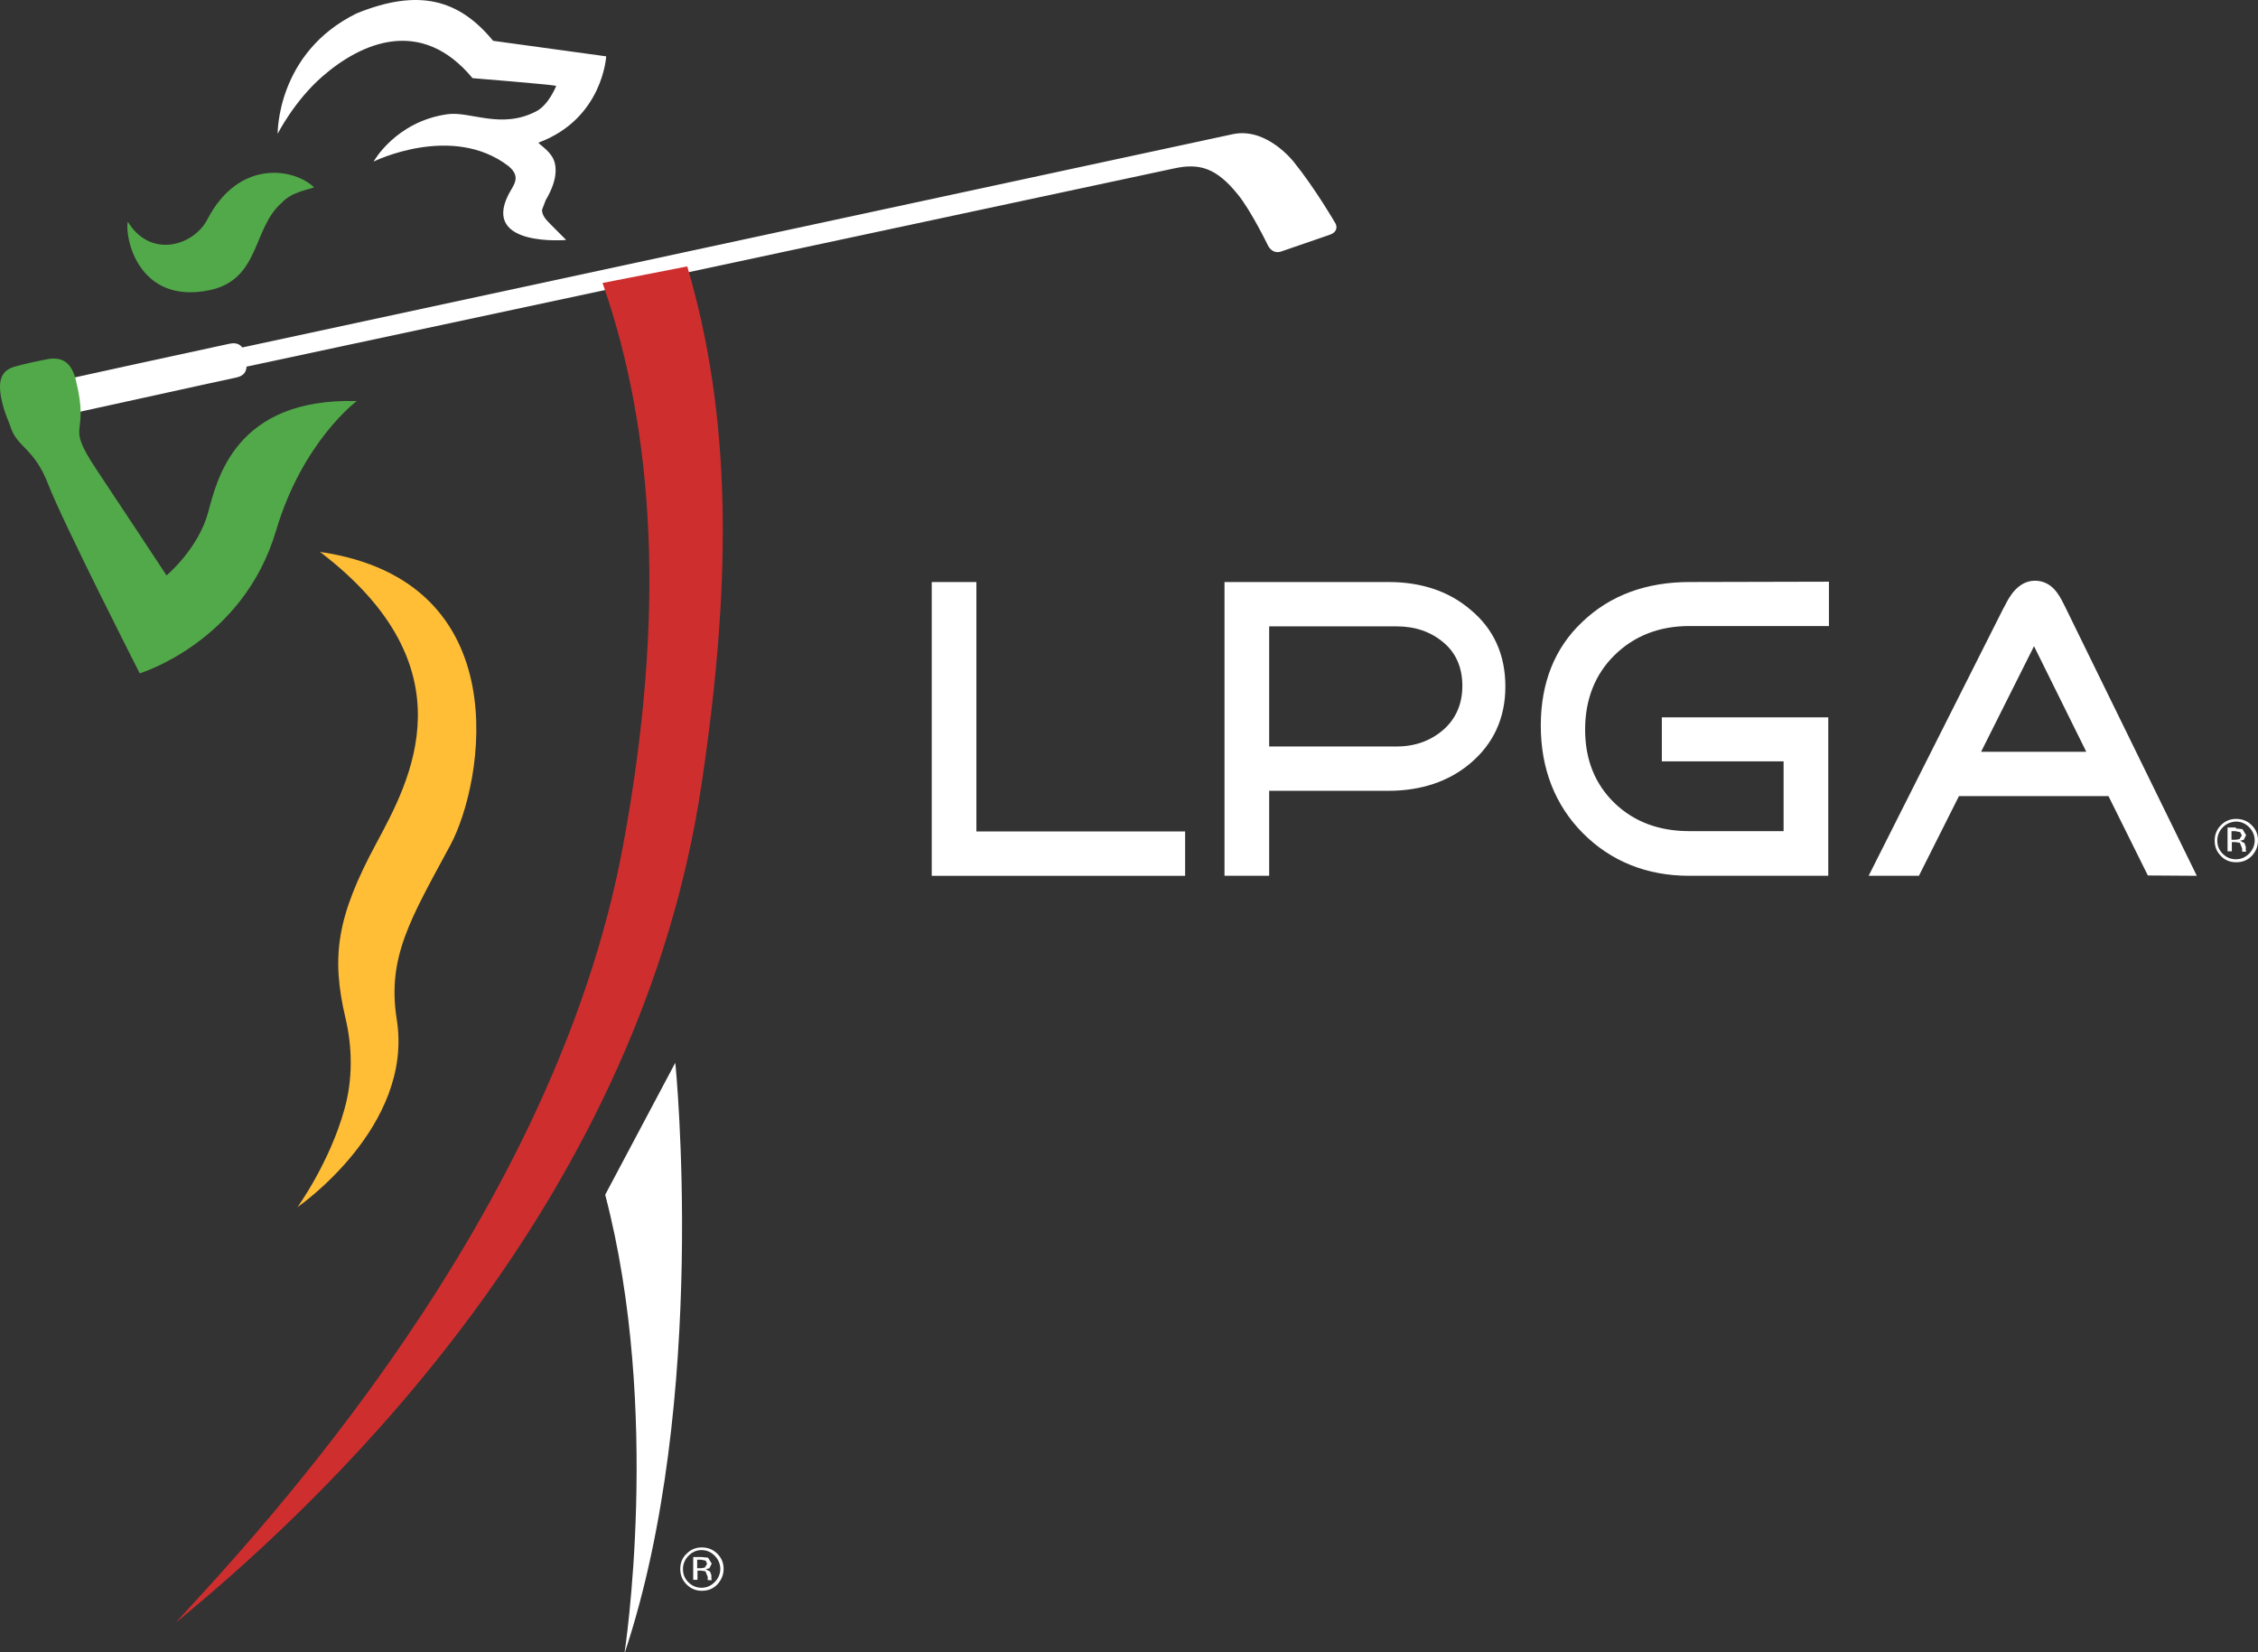
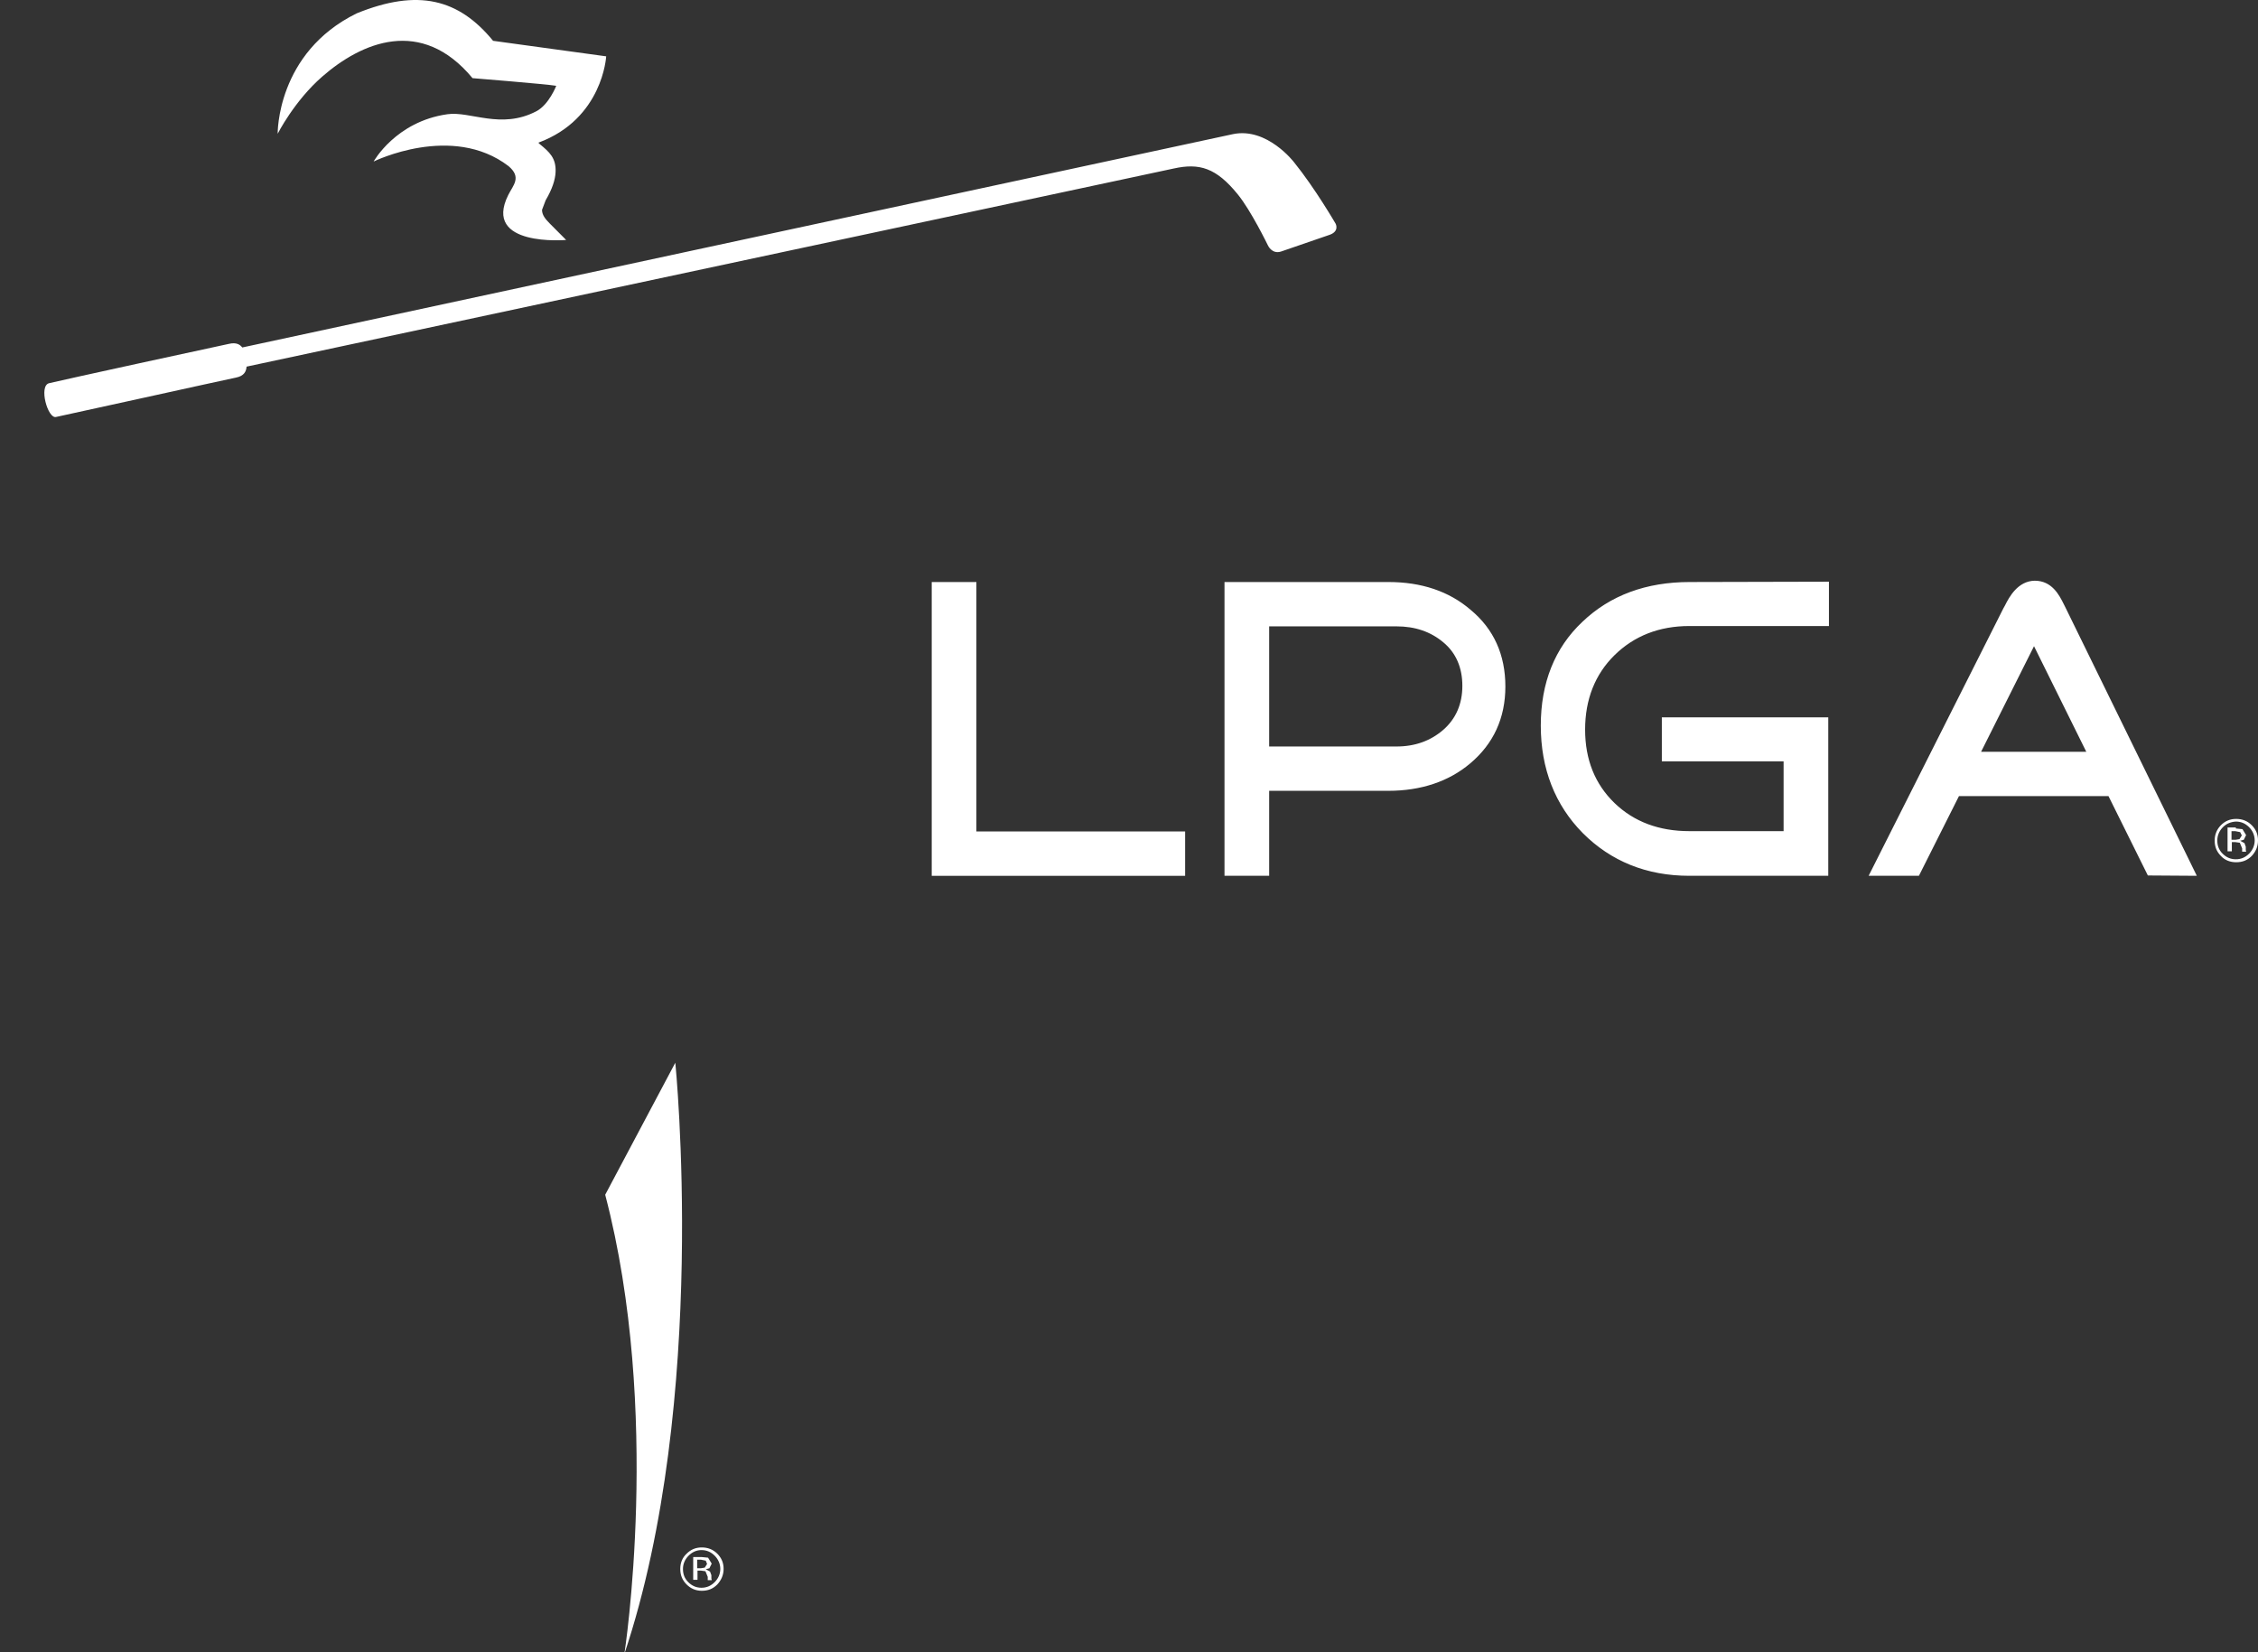
<svg xmlns="http://www.w3.org/2000/svg" width="100%" height="100%" viewBox="0 0 41 30" version="1.1" xml:space="preserve" style="fill-rule:evenodd;clip-rule:evenodd;stroke-linejoin:round;stroke-miterlimit:2;">
  <rect x="0" y="0" width="41" height="30" fill="#333333" stroke="none" />
  <path d="M12.262,19.296c0,0 0.619,6.121 -0.925,10.735c0,0 0.685,-4.397 -0.348,-8.338l1.273,-2.397Zm0.763,9.473c-0.078,0.079 -0.168,0.115 -0.282,0.115c-0.114,0 -0.204,-0.043 -0.276,-0.115c-0.078,-0.078 -0.115,-0.168 -0.115,-0.282c0,-0.108 0.037,-0.204 0.115,-0.276c0.078,-0.078 0.168,-0.114 0.276,-0.114c0.108,0 0.204,0.036 0.282,0.114c0.078,0.078 0.114,0.168 0.114,0.276c0,0.108 -0.042,0.204 -0.114,0.282Zm-0.522,-0.522c-0.066,0.066 -0.102,0.15 -0.102,0.24c0,0.096 0.03,0.174 0.096,0.24c0.066,0.066 0.144,0.102 0.24,0.102c0.096,0 0.174,-0.036 0.24,-0.102c0.066,-0.066 0.102,-0.15 0.102,-0.24c0,-0.09 -0.036,-0.174 -0.102,-0.24c-0.066,-0.066 -0.144,-0.102 -0.24,-0.102c-0.09,0 -0.168,0.036 -0.234,0.102Zm0.162,0.438l-0.078,0l0,-0.414l0.15,0l0.12,0.012l0.066,0.108l-0.042,0.084l-0.066,0.018l0.078,0.042l0.024,0.066l0,0.06l0.006,0.024l0,0.006l-0.072,0l0,-0.06l-0.042,-0.102l-0.084,-0.012l-0.06,0l0,0.168Zm0.15,-0.348l-0.09,-0.018l-0.066,0l0,0.156l0.066,0l0.072,-0.012l0.042,-0.066l-0.024,-0.06Zm4.103,-17.769l0.811,0l0,4.529l3.79,0l0,0.805l-4.601,0l0,-5.334Zm8.296,0c0.594,0 1.099,0.168 1.489,0.505c0.421,0.348 0.631,0.817 0.631,1.393c0,0.571 -0.216,1.039 -0.637,1.394c-0.39,0.33 -0.895,0.499 -1.489,0.499l-2.163,0l0,1.543l-0.811,0l0,-5.334l2.98,0Zm9.629,5.334l-0.913,0c0.102,-0.204 2.445,-4.853 2.445,-4.853l0.03,-0.054c0.078,-0.157 0.234,-0.445 0.54,-0.451c0.313,0 0.445,0.258 0.529,0.427l0.036,0.072c0,0 2.277,4.649 2.379,4.859c-0.18,0 -0.817,-0.006 -0.889,-0.006l-0.715,-1.441l-2.715,0l-0.727,1.447Zm-1.634,-4.535l-2.535,0c-0.547,0 -1.003,0.18 -1.358,0.529c-0.354,0.348 -0.534,0.805 -0.534,1.351c0,0.547 0.18,0.991 0.534,1.334c0.355,0.342 0.811,0.51 1.358,0.51l1.712,0l0,-1.267l-2.211,0l0,-0.799l3.022,0l0,2.877l-2.523,0c-0.775,0 -1.424,-0.264 -1.934,-0.775c-0.505,-0.51 -0.763,-1.171 -0.763,-1.952c0,-0.775 0.252,-1.412 0.757,-1.886c0.504,-0.481 1.159,-0.721 1.946,-0.721l2.529,-0.006l0,0.805Zm7.677,4.175c-0.078,0.078 -0.168,0.114 -0.282,0.114c-0.109,0 -0.205,-0.036 -0.277,-0.114c-0.078,-0.078 -0.114,-0.168 -0.114,-0.282c0,-0.109 0.042,-0.205 0.114,-0.277c0.078,-0.078 0.168,-0.114 0.277,-0.114c0.108,0 0.204,0.036 0.282,0.114c0.078,0.078 0.114,0.168 0.114,0.277c0,0.114 -0.042,0.204 -0.114,0.282Zm-0.523,-0.523c-0.066,0.066 -0.102,0.15 -0.102,0.241c0,0.096 0.03,0.174 0.096,0.24c0.066,0.066 0.144,0.102 0.241,0.102c0.096,0 0.174,-0.036 0.24,-0.102c0.066,-0.066 0.102,-0.15 0.102,-0.24c0,-0.091 -0.036,-0.175 -0.102,-0.241c-0.066,-0.066 -0.144,-0.102 -0.24,-0.102c-0.091,0.006 -0.169,0.036 -0.235,0.102Zm0.162,0.439l-0.078,0l0,-0.433l0.151,0l0,0.018l0.12,0.012l0.066,0.108l-0.042,0.085l-0.066,0.018l0.078,0.042l0.024,0.066l0,0.06l0.006,0.024l0,0.006l-0.072,0l0,-0.06l-0.042,-0.102l-0.084,-0.012l-0.061,0l0,0.168Zm0.151,-0.349l-0.09,-0.018l-0.067,0l0,0.157l0.073,0l0.072,-0.012l0.042,-0.067l-0.03,-0.06Zm-2.794,-1.459l-0.949,-1.917l-0.961,1.917l1.91,0Zm-12.524,-2.277l-2.313,0l0,2.181l2.313,0c0.336,0 0.618,-0.103 0.847,-0.301c0.228,-0.198 0.348,-0.468 0.348,-0.799c0,-0.33 -0.114,-0.6 -0.348,-0.793c-0.229,-0.192 -0.511,-0.288 -0.847,-0.288Zm-1.862,-8.428c0,0 -0.487,-0.637 -1.106,-0.51l-17.991,3.874c-0.042,-0.054 -0.108,-0.096 -0.24,-0.066c-0.318,0.066 -3.076,0.667 -3.268,0.715c-0.192,0.048 -0.024,0.649 0.126,0.613c0.156,-0.031 3.004,-0.661 3.268,-0.715c0.15,-0.03 0.186,-0.114 0.192,-0.199l16.838,-3.598c0.463,-0.102 0.769,-0.012 1.159,0.469c0.241,0.294 0.547,0.925 0.547,0.925c0,0 0.072,0.168 0.24,0.114l0.889,-0.306c0.174,-0.066 0.102,-0.199 0.102,-0.199c0,0 -0.372,-0.642 -0.756,-1.117Zm-14.261,0.072c0.24,0.204 0.084,0.343 -0.006,0.523c-0.475,0.949 1.051,0.817 1.051,0.817l-0.294,-0.295c-0.09,-0.09 -0.144,-0.162 -0.144,-0.252l0.066,-0.174c0.12,-0.204 0.174,-0.372 0.18,-0.511c0.012,-0.258 -0.114,-0.366 -0.289,-0.51l-0.024,-0.024c1.172,-0.433 1.232,-1.568 1.232,-1.568l-2.054,-0.282c-0.625,-0.763 -1.364,-0.95 -2.475,-0.499c-1.46,0.715 -1.436,2.187 -1.436,2.187c0,0 0.3,-0.595 0.811,-1.04c0.709,-0.618 1.796,-1.093 2.727,0.03c0,0 1.34,0.108 1.52,0.139c0,0 -0.132,0.342 -0.361,0.462c-0.642,0.336 -1.201,-0.006 -1.615,0.054c-0.938,0.132 -1.34,0.859 -1.34,0.859c0,0 1.424,-0.703 2.451,0.084Z" style="fill:#ffffff;" />
-   <path d="M11.313,15.356c-1.249,6.752 -6.595,12.446 -8.127,14.11c3.105,-2.535 8.452,-7.857 9.551,-15.216c0.577,-3.844 0.523,-6.758 -0.258,-9.413l-1.538,0.301c0.949,2.721 1.147,6.031 0.372,10.218" style="fill:#cf2e2f;fill-rule:nonzero;" />
-   <path d="M5.811,10.021c2.763,2.109 1.634,4.151 1.021,5.293c-0.715,1.327 -0.823,2.048 -0.559,3.171c0.127,0.535 0.133,1.118 -0.018,1.652c-0.27,0.979 -0.859,1.79 -0.859,1.79l0.018,-0.018c0,0 2.103,-1.453 1.79,-3.4c-0.18,-1.135 0.259,-1.838 0.974,-3.165c0.606,-1.13 1.249,-4.794 -2.367,-5.323" style="fill:#ffbe36;" />
-   <path d="M0.194,7.757c-0.042,-0.126 -0.096,-0.222 -0.144,-0.409c-0.102,-0.396 -0.06,-0.624 0.24,-0.697c0.102,-0.03 0.337,-0.084 0.523,-0.12c0.27,-0.06 0.474,0 0.565,0.373c0.264,1.075 -0.217,0.727 0.366,1.61c0.589,0.883 1.28,1.934 1.28,1.934c0,0 0.576,-0.481 0.756,-1.147c0.163,-0.601 0.493,-2.079 2.698,-2.019c0,0 -0.986,0.733 -1.466,2.355c-0.601,2.024 -2.475,2.589 -2.475,2.589c0,0 -1.394,-2.739 -1.658,-3.424c-0.258,-0.673 -0.565,-0.673 -0.685,-1.045Zm4.926,-4.079c0.168,-0.186 0.451,-0.228 0.583,-0.276c-0.355,-0.343 -1.364,-0.529 -1.941,0.588c-0.246,0.469 -1.027,0.715 -1.441,0.036c-0.06,0.277 0.186,1.508 1.478,1.244c0.931,-0.192 0.78,-1.129 1.321,-1.592Z" style="fill:#52a949;" />
</svg>